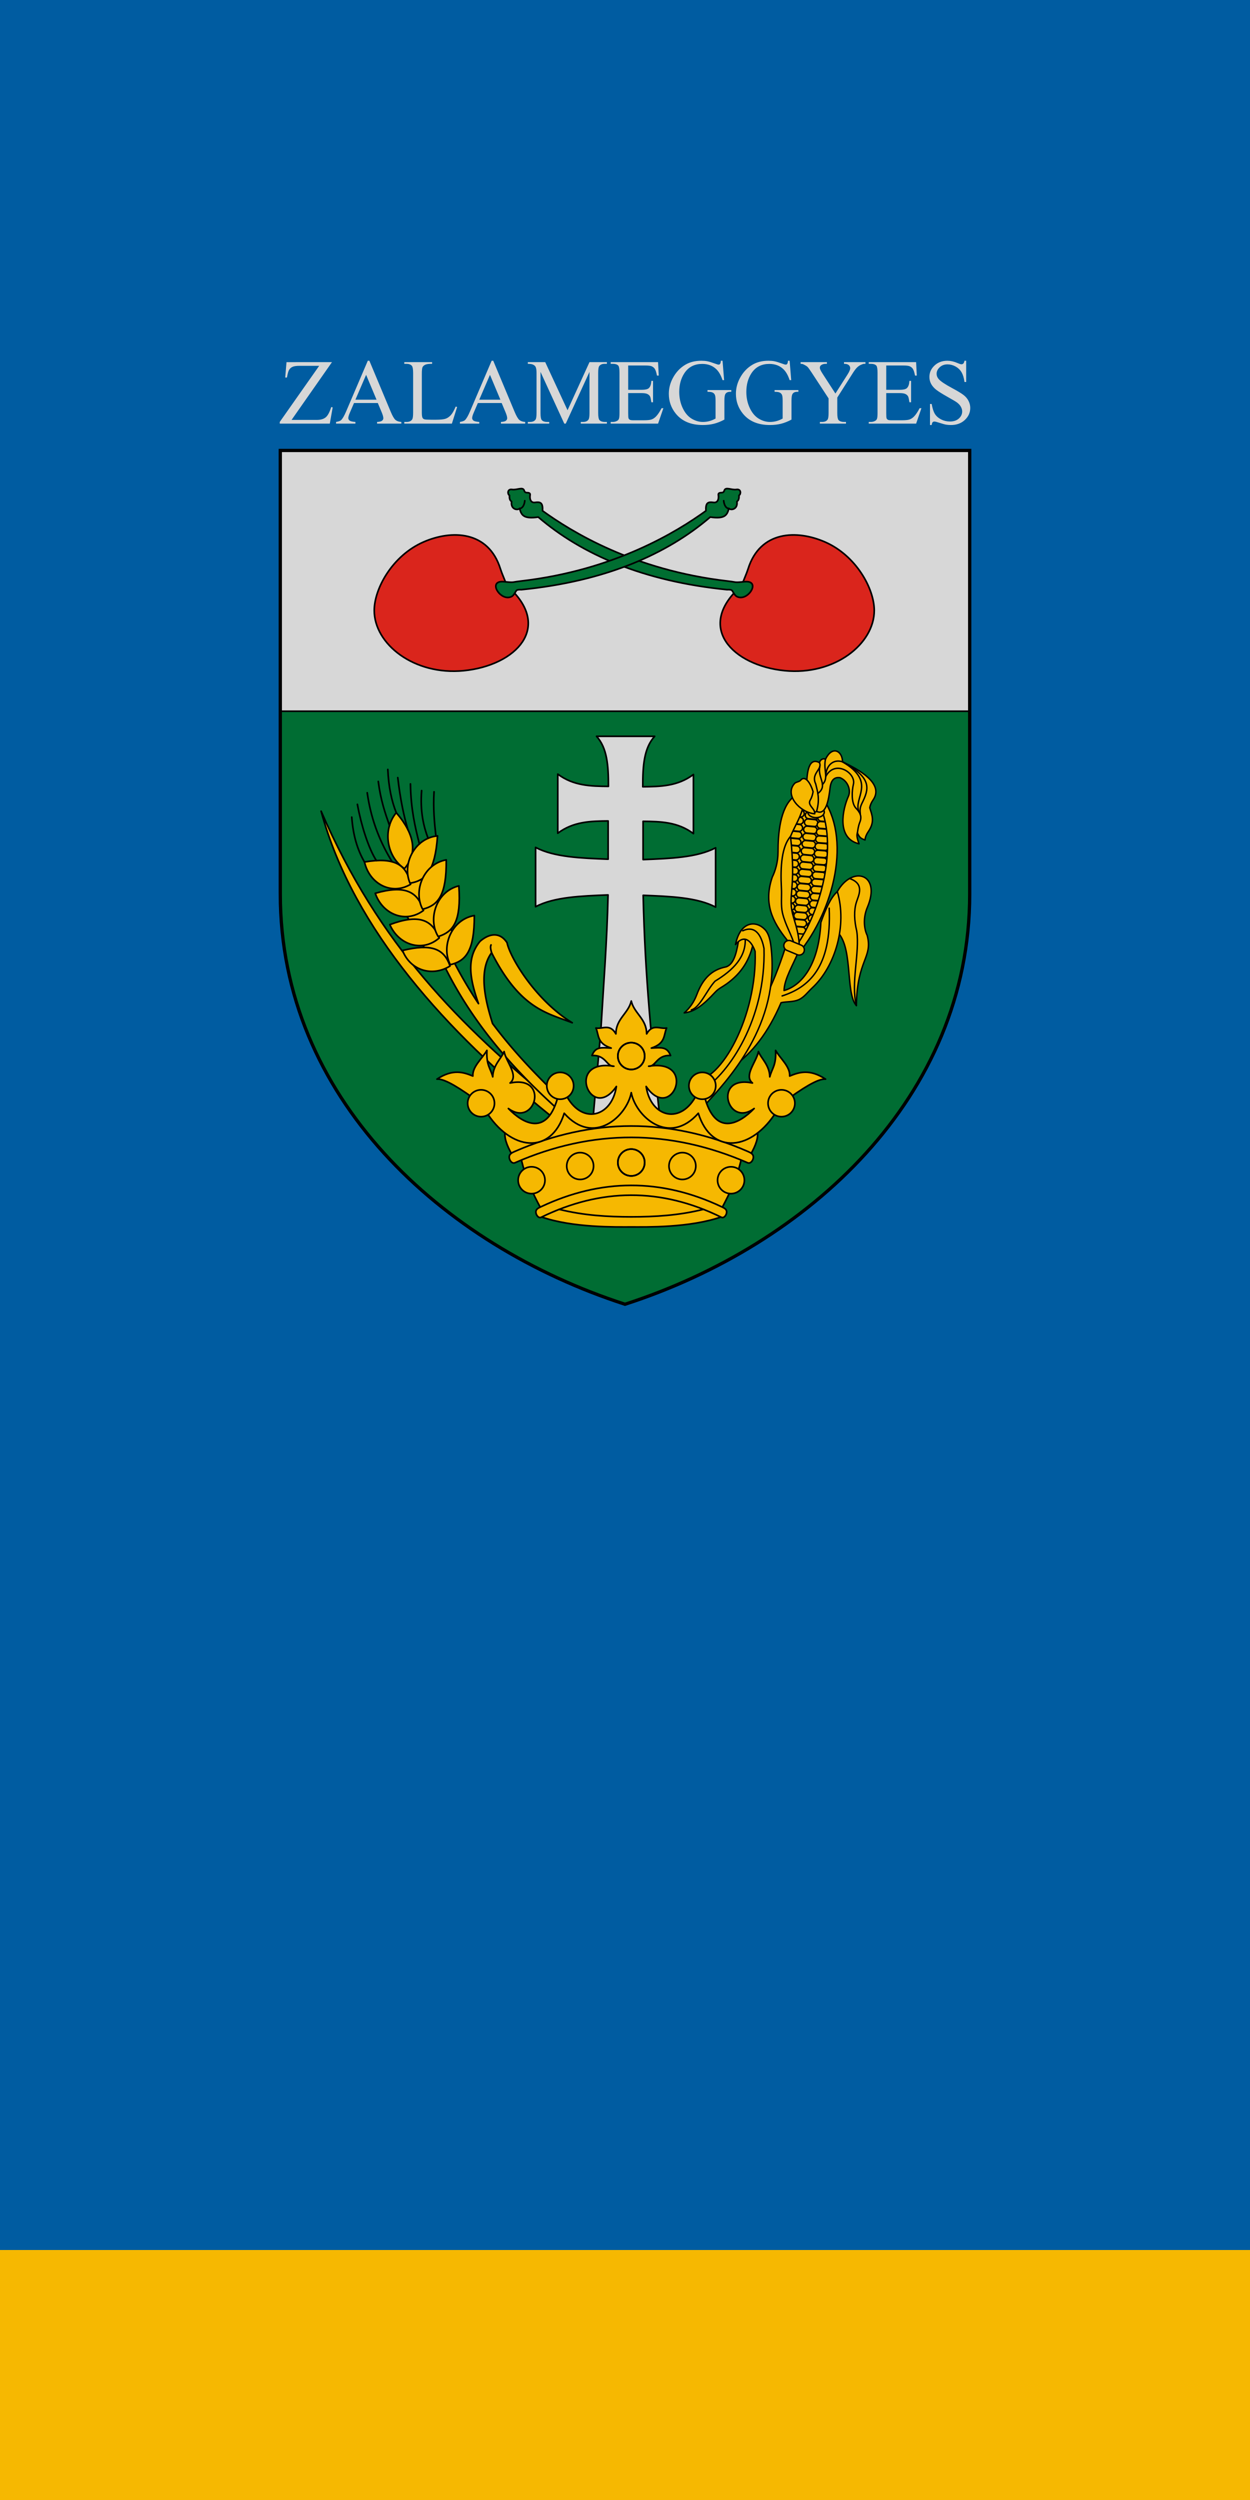
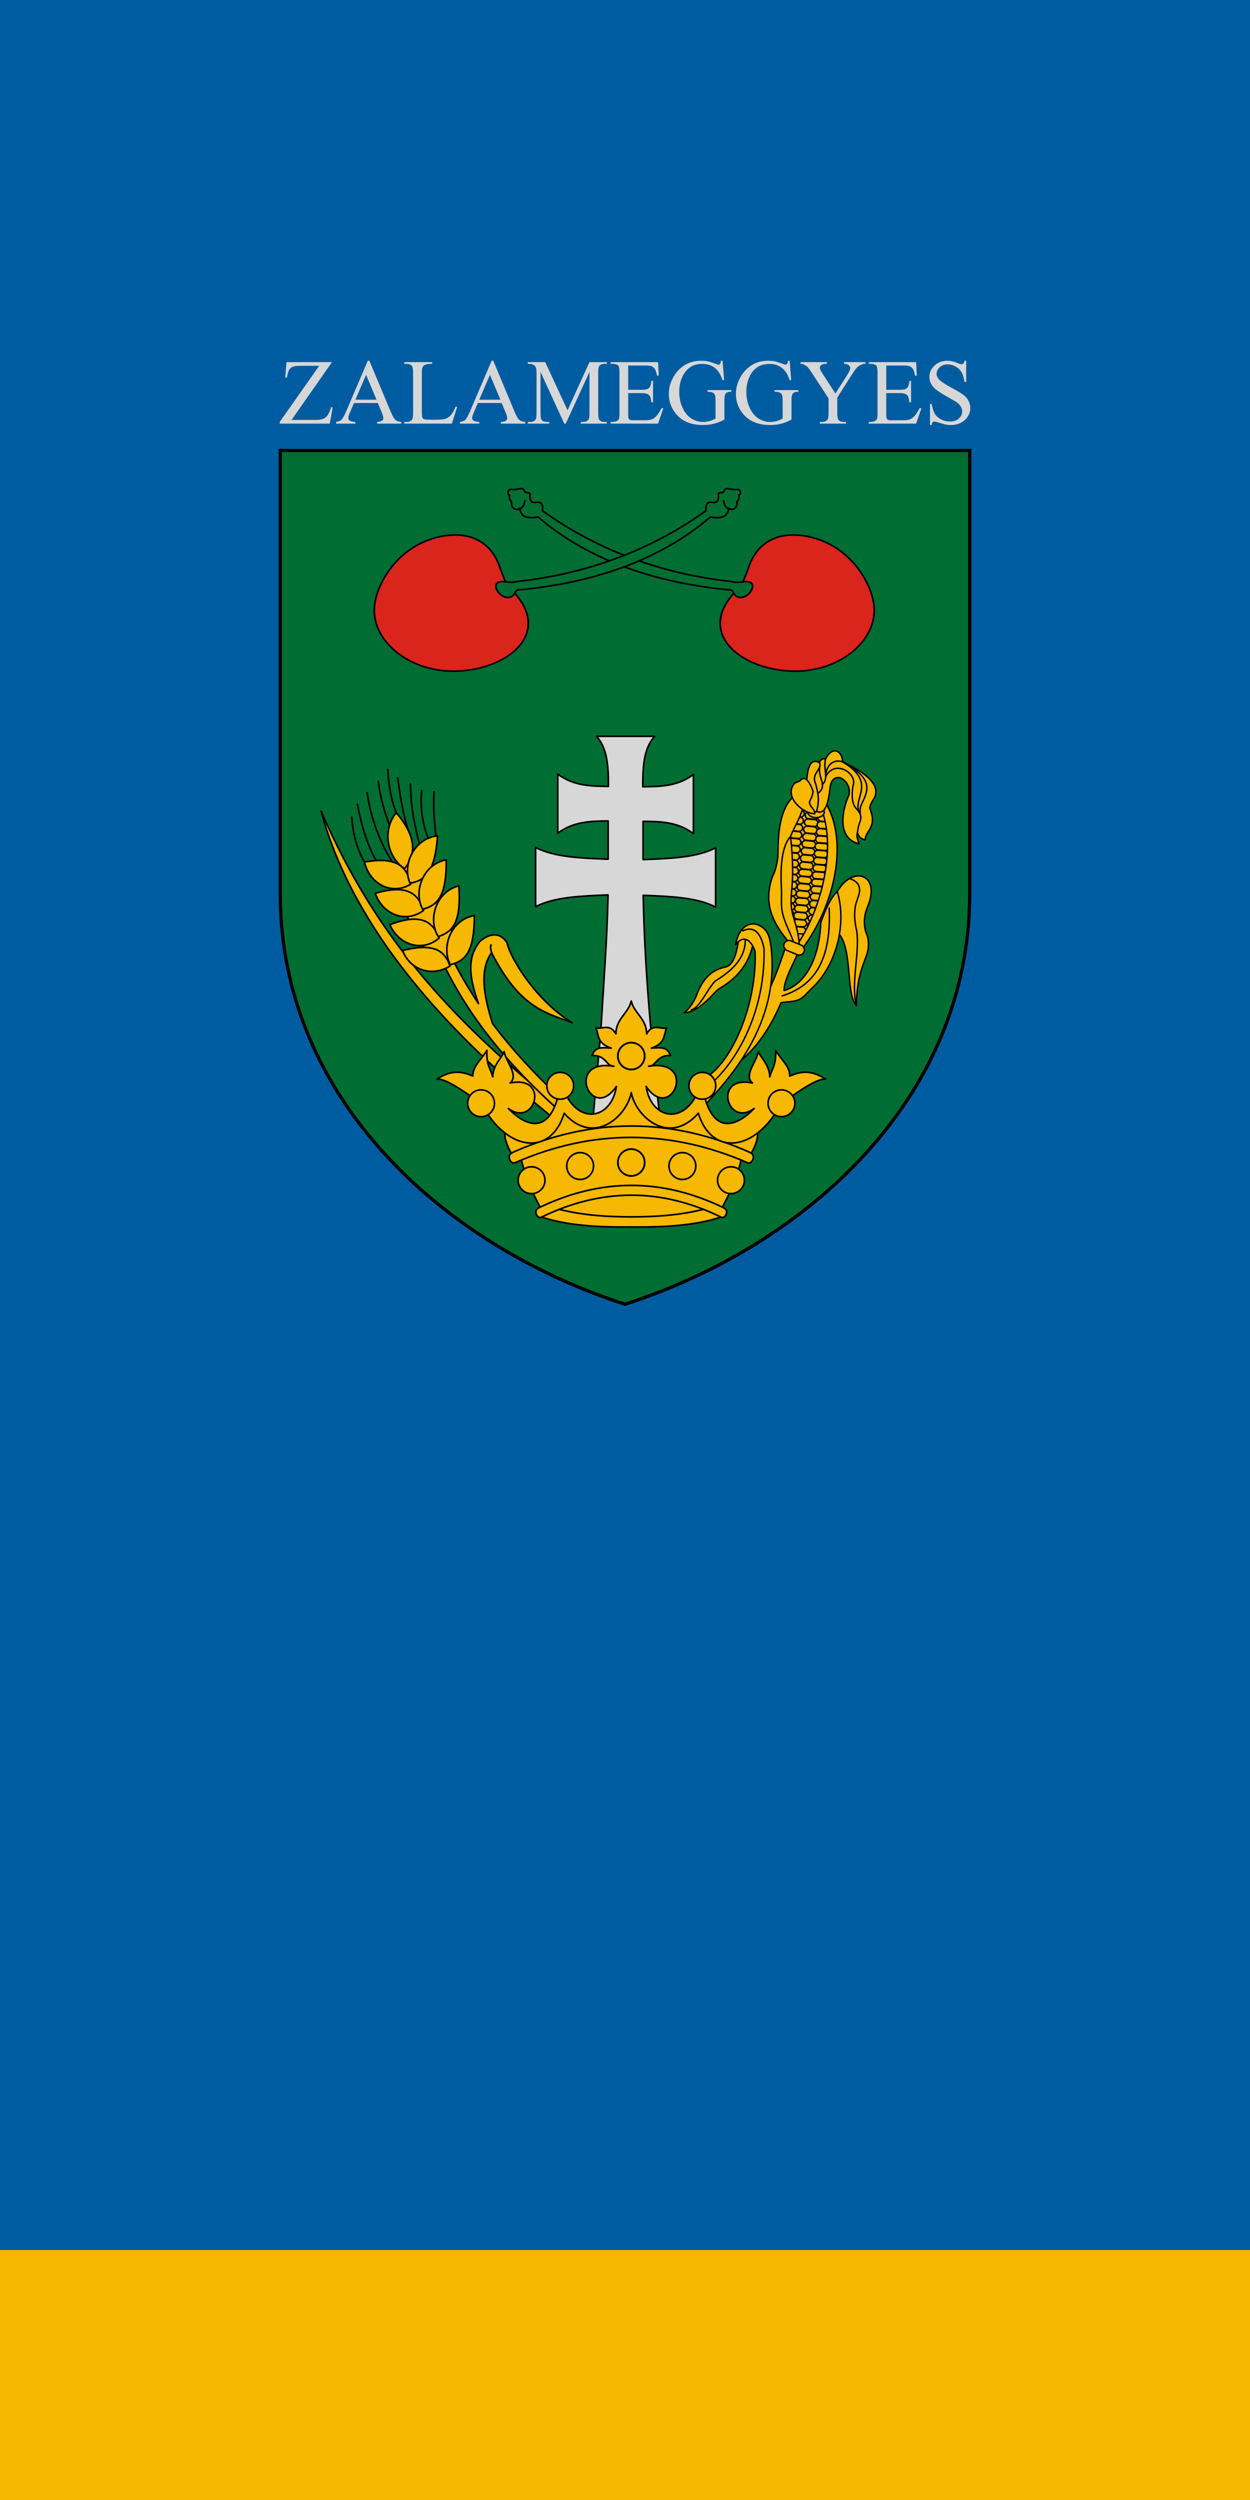
<svg xmlns="http://www.w3.org/2000/svg" width="600" height="1200">
  <path d="M0 122.52h500v1000H0z" fill="#005ca1" style="paint-order:fill markers stroke" transform="matrix(1.2 0 0 1.2 0 -147.024)" />
  <path d="M0 1022.52h500v100H0z" fill="#f6b801" style="paint-order:fill markers stroke" transform="matrix(1.2 0 0 1.2 0 -147.024)" />
  <g stroke="#000">
    <g stroke-linecap="round">
      <path d="M134.54 429.093V216.228h330.92v212.865c0 97.641-77.577 168.507-165.46 196.952-87.883-28.445-165.46-99.31-165.46-196.952z" fill="#006d33" stroke-linejoin="round" stroke-width=".792" />
-       <path d="M134.54 216.228V341.39h330.92V216.228z" fill="#d7d7d7" fill-rule="evenodd" stroke-linejoin="round" stroke-width=".792" />
      <path d="M134.54 429.093V216.228h330.92v212.865c0 97.641-77.577 168.507-165.46 196.952-87.883-28.445-165.46-99.31-165.46-196.952z" fill="none" stroke-width="1.572" />
    </g>
    <path d="M243.241 281.047c-.901-2.701-2.294-5.6-3.028-7.95-5.758-18.454-23.476-18.866-37.02-12.904-14.813 6.52-23.525 22.257-23.55 32.806-.037 16.109 19.014 31.269 42.927 28.934 25.11-2.452 43.382-21.091 20.671-40.886zM356.041 281.047c.902-2.701 2.295-5.6 3.028-7.95 5.76-18.454 23.476-18.866 37.021-12.904 14.813 6.52 23.525 22.257 23.55 32.806.037 16.109-19.014 31.269-42.927 28.934-25.11-2.452-43.382-21.091-20.672-40.886z" fill="#da251c" stroke-linecap="round" stroke-linejoin="round" stroke-width=".792" />
    <g fill="#006e31" stroke-linecap="round" stroke-linejoin="round" stroke-width=".4">
      <path d="M349.04 283.054s1.898-.184 2.361.416c.463.602 1.327 2.481 2.345 2.898 4.929 2.475 11.07-6.69 5.01-7.168-1.677-.133-4.581.583-6.43.15-.25-.059-1.412-.247-3.05-.436-45.133-5.211-75.009-23.736-88.846-33.73.218-3.942-1.02-4.38-3.657-4.006-1.891.268-2.655-1.457-2.315-3.586.154-.97-.765-1.107-1.39-1.112-.676 0-1.175-.14-1.434-.972-.638-2.049-3.346-.174-5.88-.555-2.324-.35-2.211 2.317-1.203 2.824-.127 2.263.55 2.506 1.01 3.01-.54 3.65 2.771 4.327 3.85 3.286.823 3.075 1.767 5.178 8.936 4.12 20.777 17.847 50.385 30.855 90.693 34.86z" stroke-width=".792" />
      <path d="M251.9 240.35c-.165 1.93-1.096 3.737-2.488 3.723" stroke-width=".792" />
    </g>
    <g fill="#006e31" stroke-linecap="round" stroke-linejoin="round" stroke-width=".4">
      <path d="M250.23 283.054s-1.897-.184-2.36.416c-.463.602-1.327 2.481-2.346 2.898-4.928 2.475-11.068-6.69-5.009-7.168 1.676-.133 4.58.583 6.429.15.251-.059 1.413-.247 3.052-.436 45.132-5.211 75.008-23.736 88.845-33.73-.219-3.942 1.02-4.38 3.657-4.006 1.891.268 2.655-1.457 2.315-3.586-.154-.97.765-1.107 1.389-1.112.676 0 1.176-.14 1.435-.972.638-2.049 3.346-.174 5.88-.555 2.323-.35 2.21 2.317 1.203 2.824.127 2.263-.55 2.506-1.01 3.01.54 3.65-2.772 4.327-3.85 3.286-.824 3.075-1.767 5.178-8.936 4.12-20.777 17.847-50.385 30.855-90.693 34.86z" stroke-width=".792" />
      <path d="M347.371 240.35c.165 1.93 1.096 3.737 2.488 3.723" stroke-width=".792" />
    </g>
    <path d="M286.34 353.423c5.041 5.58 5.722 13.727 5.694 24.044-8.37-.093-16.736-.201-24.305-5.896v28.378c7.528-5.663 15.844-5.802 24.167-5.894v18.362c-12.907-.516-25.896-.946-34.815-5.66v28.47c8.91-4.71 21.882-5.144 34.777-5.66-.476 22.121-2.188 43.624-3.48 65.336l-3.96 44.654 32.737.863c-4.31-39.601-7.546-71.193-8.427-110.666 12.892.515 25.86.949 34.769 5.658v-28.47c-8.92 4.714-21.908 5.144-34.815 5.66V394.24c8.323.093 16.64.231 24.166 5.895v-28.379c-7.568 5.695-15.934 5.803-24.303 5.896-.036-10.405.622-18.616 5.693-24.229z" fill="#d7d7d7" stroke-linecap="round" stroke-linejoin="round" stroke-width=".792" />
    <g stroke-linecap="round" stroke-linejoin="round">
      <g fill="#f6b801">
        <path d="M267.267 530.391c-46.685-38.223-85.43-76.896-113.136-141.026 15.455 57.343 61.247 106.597 109.731 145.871" stroke-width=".792" />
        <path d="m194.724 411.625-7.987 6.547 4.714 14.535 13.04 23.678 7.624 4.814c13.807 29.099 33.814 51.418 54.227 70l1.71-4.867c-10.032-9.764-21.041-20.883-31.635-35.05-2.256-7.463-7.677-24.194-.444-33.971 13.743 26.918 26.454 28.886 38.703 33.61-17.324-10.498-29.789-31.059-31.296-38.425-3.713-5.654-9.014-4.117-12.963-.648-6.798 8.228-4.812 18.222-.746 29.883a211.638 211.638 0 0 1-12.359-21.133l3.34-8.38-6.024-8.643-.786-6.416-7.464-16.63z" stroke-width=".792" />
        <g stroke-width=".4">
          <path d="M190.206 390.085c9.36 10.896 9.978 19.908 3.929 26.844-8.317-5.463-10.849-18.435-3.929-26.844z" stroke-width=".792" />
          <path d="M174.956 413.76c15.072-2.582 20.342 1.685 22.12 10.714-9.019 5.39-19.711-.095-22.12-10.715z" stroke-width=".792" />
          <path d="M210.014 401.215c-1.19 17.21-5.8 21.503-13.204 22.71-3.95-9.121 2.158-21.624 13.204-22.71zM180.12 428.778c14.698-4.216 20.404-.552 23.16 8.229-8.374 6.343-19.603 2.065-23.16-8.229z" stroke-width=".792" />
          <path d="M214.196 412.725c.206 17.25-4.05 21.899-11.331 23.698-4.674-8.774.409-21.727 11.331-23.698zM187.107 443.818c14.324-5.353 20.3-2.147 23.734 6.392-7.853 6.979-19.382 3.592-23.734-6.392z" stroke-width=".792" />
          <path d="M220.248 425.222c1.226 17.208-2.747 22.1-9.91 24.328-5.184-8.482-.878-21.714 9.91-24.328zM193.217 456.224c13.929-3.36 19.942-.91 22.801 7.466-8.47 5.29-19.08 2.221-22.8-7.466z" stroke-width=".792" />
          <path d="M227.678 439.458c.058 17.25-4.236 21.864-11.532 23.602-4.599-8.814.594-21.724 11.532-23.602z" stroke-width=".792" />
        </g>
      </g>
      <g fill="none" stroke-width=".4">
        <path d="M235.695 453.56c-.488 1.085-.072 2.428.277 3.75M168.844 392.219c.623 8.787 2.773 15.838 6.112 21.54M171.547 386.091c1.91 10.532 5.522 21.462 9.109 26.985M176.26 380.526c2.04 14.475 7.064 25.165 11.962 33.138M181.564 375.092c1.16 8.955 3.265 15.077 5.391 21.135M186.147 369.33c.378 8.414 1.83 15.18 4.06 20.755M190.927 373.259c1.272 10.821 2.97 18.577 4.859 24.97M197.015 376.27c.207 12.165 2.204 20.587 4.293 28.813M202.384 379.479c-.818 9.981.997 17.42 3.102 22.905M208.342 380.068c-.471 8.07.164 14.718.894 21.244" stroke-width=".792" />
      </g>
    </g>
    <g stroke-width=".35">
      <path d="m400.507 432.867 1.409-4.912c7.198-12.749 21.283-8.647 14.417 7.567-2.145 5.065-1.614 10.282-.085 13.456 2.825 10.825-4.86 11.455-5.185 33.703-5.637-6.211-1.011-30.624-10.555-36.388" fill="#f6b801" stroke-linecap="round" stroke-linejoin="round" stroke-width=".693" />
      <path d="M352.511 511.475c8.27-5.89 16.11-15.425 22.408-30.188 2.532-.56 5.878-.272 8.427-1.397 2.591-1.143 4.383-3.71 6.535-5.71 11.221-10.43 16.79-30.149 12.035-46.225-3.214 2.896-5.656 8.493-7.89 14.819-1.045 21.056-9.714 30.46-17.685 32.685.117-5.636 4.411-12.41 6.944-18.704 15.659-24.434 21.1-62.89 8.611-76.388l-10.092 1.667-8.611 37.963 6.204 32.5-2.408 2.314c-3.24 10.018-6.296 17.396-9.537 23.981" fill="#f6b801" stroke-linecap="round" stroke-linejoin="round" stroke-width=".693" />
      <g fill="#f6b801" fill-rule="evenodd" stroke-linecap="round" stroke-linejoin="round">
        <path d="m382.09 444.763 3.163.296a1.638 1.638 0 0 1 1.481 1.788 1.638 1.638 0 0 1-1.787 1.481l-3.162-.296a1.638 1.638 0 0 1-1.482-1.787 1.638 1.638 0 0 1 1.788-1.482zM388.332 389.69l3.162.295a1.638 1.638 0 0 1 1.481 1.788 1.638 1.638 0 0 1-1.787 1.482l-3.162-.296a1.638 1.638 0 0 1-1.482-1.788 1.638 1.638 0 0 1 1.788-1.482zM382.48 441.321l3.163.296a1.638 1.638 0 0 1 1.481 1.788 1.638 1.638 0 0 1-1.787 1.481l-3.162-.296a1.638 1.638 0 0 1-1.482-1.787 1.638 1.638 0 0 1 1.788-1.482M382.87 437.88l3.163.295a1.638 1.638 0 0 1 1.481 1.788 1.638 1.638 0 0 1-1.787 1.481l-3.162-.296a1.638 1.638 0 0 1-1.482-1.787 1.638 1.638 0 0 1 1.788-1.482M383.261 434.437l3.162.296a1.638 1.638 0 0 1 1.481 1.787 1.638 1.638 0 0 1-1.787 1.482l-3.162-.296a1.638 1.638 0 0 1-1.482-1.788 1.638 1.638 0 0 1 1.788-1.481M383.651 430.995l3.162.296a1.638 1.638 0 0 1 1.481 1.788 1.638 1.638 0 0 1-1.787 1.481l-3.162-.296a1.638 1.638 0 0 1-1.482-1.788 1.638 1.638 0 0 1 1.788-1.481M384.041 427.553l3.162.296a1.638 1.638 0 0 1 1.482 1.787 1.638 1.638 0 0 1-1.788 1.482l-3.162-.296a1.638 1.638 0 0 1-1.481-1.788 1.638 1.638 0 0 1 1.787-1.481M384.431 424.11l3.162.297a1.638 1.638 0 0 1 1.482 1.787 1.638 1.638 0 0 1-1.788 1.482l-3.162-.296a1.638 1.638 0 0 1-1.481-1.788 1.638 1.638 0 0 1 1.787-1.481M384.821 420.668l3.162.296a1.638 1.638 0 0 1 1.482 1.788 1.638 1.638 0 0 1-1.788 1.482l-3.162-.296a1.638 1.638 0 0 1-1.481-1.788 1.638 1.638 0 0 1 1.787-1.482M385.211 417.226l3.162.296a1.638 1.638 0 0 1 1.482 1.788 1.638 1.638 0 0 1-1.788 1.482l-3.162-.297a1.638 1.638 0 0 1-1.481-1.787 1.638 1.638 0 0 1 1.787-1.482M385.601 413.784l3.162.296a1.638 1.638 0 0 1 1.482 1.788 1.638 1.638 0 0 1-1.788 1.481l-3.162-.296a1.638 1.638 0 0 1-1.481-1.787 1.638 1.638 0 0 1 1.787-1.482M385.991 410.342l3.162.296a1.638 1.638 0 0 1 1.482 1.788 1.638 1.638 0 0 1-1.788 1.481l-3.162-.296a1.638 1.638 0 0 1-1.481-1.787 1.638 1.638 0 0 1 1.787-1.482M386.381 406.9l3.162.296a1.638 1.638 0 0 1 1.482 1.788 1.638 1.638 0 0 1-1.788 1.481l-3.162-.296a1.638 1.638 0 0 1-1.481-1.787 1.638 1.638 0 0 1 1.787-1.482M386.772 403.458l3.162.296a1.638 1.638 0 0 1 1.481 1.788 1.638 1.638 0 0 1-1.788 1.481l-3.161-.296a1.638 1.638 0 0 1-1.482-1.787 1.638 1.638 0 0 1 1.788-1.482M387.162 400.016l3.162.296a1.638 1.638 0 0 1 1.481 1.787 1.638 1.638 0 0 1-1.788 1.482l-3.161-.296a1.638 1.638 0 0 1-1.482-1.788 1.638 1.638 0 0 1 1.788-1.481M387.552 396.573l3.162.297a1.638 1.638 0 0 1 1.481 1.787 1.638 1.638 0 0 1-1.787 1.482l-3.162-.296a1.638 1.638 0 0 1-1.482-1.788 1.638 1.638 0 0 1 1.788-1.482M387.942 393.131l3.162.296a1.638 1.638 0 0 1 1.481 1.788 1.638 1.638 0 0 1-1.787 1.482l-3.162-.296a1.638 1.638 0 0 1-1.482-1.788 1.638 1.638 0 0 1 1.788-1.482M381.37 388.578l3.161.296a1.638 1.638 0 0 1 1.482 1.788 1.638 1.638 0 0 1-1.788 1.481l-3.162-.296a1.638 1.638 0 0 1-1.481-1.787 1.638 1.638 0 0 1 1.787-1.482zM376.371 436.768l3.162.296a1.638 1.638 0 0 1 1.482 1.788 1.638 1.638 0 0 1-1.788 1.481l-3.162-.296a1.638 1.638 0 0 1-1.481-1.787 1.638 1.638 0 0 1 1.787-1.482M376.761 433.326l3.162.296a1.638 1.638 0 0 1 1.482 1.787 1.638 1.638 0 0 1-1.788 1.482l-3.162-.296a1.638 1.638 0 0 1-1.481-1.788 1.638 1.638 0 0 1 1.787-1.481M377.151 429.884l3.162.296a1.638 1.638 0 0 1 1.482 1.787 1.638 1.638 0 0 1-1.788 1.482l-3.162-.296a1.638 1.638 0 0 1-1.481-1.788 1.638 1.638 0 0 1 1.787-1.481M377.541 426.441l3.163.297a1.638 1.638 0 0 1 1.481 1.787 1.638 1.638 0 0 1-1.788 1.482l-3.162-.296a1.638 1.638 0 0 1-1.48-1.788 1.638 1.638 0 0 1 1.786-1.482M377.932 423l3.161.295a1.638 1.638 0 0 1 1.482 1.788 1.638 1.638 0 0 1-1.788 1.482l-3.161-.296a1.638 1.638 0 0 1-1.482-1.788 1.638 1.638 0 0 1 1.788-1.482M378.322 419.557l3.161.296a1.638 1.638 0 0 1 1.482 1.788 1.638 1.638 0 0 1-1.787 1.481l-3.162-.296a1.638 1.638 0 0 1-1.482-1.787 1.638 1.638 0 0 1 1.788-1.482M378.62 416.115l3.161.296a1.638 1.638 0 0 1 1.482 1.788 1.638 1.638 0 0 1-1.788 1.481l-3.162-.296a1.638 1.638 0 0 1-1.481-1.787 1.638 1.638 0 0 1 1.787-1.482M378.639 412.673l3.161.296a1.638 1.638 0 0 1 1.482 1.788 1.638 1.638 0 0 1-1.788 1.481l-3.161-.296a1.638 1.638 0 0 1-1.482-1.787 1.638 1.638 0 0 1 1.788-1.482M379.029 409.231l3.162.296a1.638 1.638 0 0 1 1.481 1.788 1.638 1.638 0 0 1-1.787 1.481l-3.162-.296a1.638 1.638 0 0 1-1.482-1.787 1.638 1.638 0 0 1 1.788-1.482M379.419 405.789l3.162.296a1.638 1.638 0 0 1 1.481 1.788 1.638 1.638 0 0 1-1.787 1.48l-3.162-.295a1.638 1.638 0 0 1-1.482-1.788 1.638 1.638 0 0 1 1.788-1.481M379.809 402.347l3.162.296a1.638 1.638 0 0 1 1.481 1.787 1.638 1.638 0 0 1-1.787 1.482l-3.162-.296a1.638 1.638 0 0 1-1.482-1.788 1.638 1.638 0 0 1 1.788-1.481M380.199 398.904l3.162.296a1.638 1.638 0 0 1 1.481 1.788 1.638 1.638 0 0 1-1.787 1.482l-3.162-.296a1.638 1.638 0 0 1-1.482-1.788 1.638 1.638 0 0 1 1.788-1.482M380.589 395.462l3.162.296a1.638 1.638 0 0 1 1.481 1.788 1.638 1.638 0 0 1-1.787 1.482l-3.162-.296a1.638 1.638 0 0 1-1.482-1.788 1.638 1.638 0 0 1 1.788-1.482M380.98 392.02l3.16.296a1.638 1.638 0 0 1 1.482 1.788 1.638 1.638 0 0 1-1.787 1.482l-3.162-.297a1.638 1.638 0 0 1-1.482-1.787 1.638 1.638 0 0 1 1.788-1.482M390.29 446.133l-1.13-.238a1.641 1.641 0 1 1 .246-3.274l1.13.238zM397.554 390.954l-3.166-.238a1.641 1.641 0 1 1 .245-3.274l2.288.238zM389.733 439.173l2.657.192-.245 3.274-2.658-.192a1.641 1.641 0 1 1 .246-3.274M390.06 435.724l3.166.237a1.641 1.641 0 1 1-.246 3.275l-3.166-.238a1.64 1.64 0 0 1-1.514-1.76 1.64 1.64 0 0 1 1.76-1.514M390.386 432.275l3.167.238a1.641 1.641 0 1 1-.246 3.274l-3.167-.238a1.641 1.641 0 1 1 .246-3.274M390.713 428.826l3.167.238a1.642 1.642 0 1 1-.246 3.275l-3.167-.238a1.641 1.641 0 1 1 .246-3.274M391.04 425.378l3.167.238a1.64 1.64 0 1 1-.246 3.274l-3.167-.238a1.641 1.641 0 1 1 .246-3.274M391.366 421.93l3.167.237a1.64 1.64 0 1 1-.246 3.274l-3.167-.238a1.641 1.641 0 1 1 .246-3.274M391.693 418.48l3.167.238a1.64 1.64 0 1 1-.245 3.274l-3.168-.237a1.641 1.641 0 1 1 .246-3.275" stroke-width=".693" />
        <path d="m392.02 415.031 3.167.238a1.641 1.641 0 1 1-.247 3.275l-3.166-.238a1.641 1.641 0 1 1 .246-3.274M392.346 411.583l3.167.238a1.641 1.641 0 1 1-.246 3.274l-3.166-.238a1.641 1.641 0 1 1 .245-3.274M392.673 408.134l3.167.238a1.641 1.641 0 1 1-.246 3.274l-3.166-.238a1.64 1.64 0 1 1 .245-3.274M393 404.685l3.167.238a1.641 1.641 0 1 1-.246 3.274l-3.167-.237a1.64 1.64 0 1 1 .246-3.274M393.326 401.237l3.167.237a1.641 1.641 0 1 1-.246 3.274l-3.166-.237a1.642 1.642 0 1 1 .245-3.274M393.653 397.788l3.167.237a1.641 1.641 0 1 1-.246 3.275l-3.167-.238a1.641 1.641 0 1 1 .246-3.274M393.98 394.34l3.167.238a1.64 1.64 0 1 1-.246 3.274l-3.167-.238a1.642 1.642 0 0 1 .246-3.275M394.307 390.89l3.166.238a1.641 1.641 0 1 1-.246 3.274l-3.166-.238a1.64 1.64 0 1 1 .246-3.273" stroke-width=".693" />
      </g>
      <g stroke-linecap="round" stroke-linejoin="round">
        <path d="M375.415 478.051c12.596-4.06 23.897-13.533 22.592-42.129M407.784 421.69c7.41 2.536 4.355 8.037 3.316 11.278-1.317 4.108-1.044 9.02.134 13.952 1.545 10.206-2.946 25.036-.17 35.76" fill="none" stroke-width=".693" />
        <path d="M384.952 455.552c16.413-21.445 24.237-56.506 7.778-75.185l-.926 2.87c11.59 19.106 2.812 53.718-9.815 71.111" fill="#f6b801" stroke-width=".693" />
      </g>
      <g stroke-linecap="round" stroke-linejoin="round">
        <path d="M383.655 454.533c0-4.564-1.162-9.047-2.684-13.977-3.392-10.986 1.442-12.15-1.52-39.089 2.158-5.29 5.196-9.386 6.426-15.915l-5-3.055c-6.5 5.277-7.437 17.973-7.431 26.502 0 4.863-1.384 9.247-2.753 12.016-4.929 14.37 1.717 23.49 8.24 31.666" fill="#f6b801" stroke-width=".693" />
        <path d="M379.45 401.467c-4.137 4.77-4.971 14.194-4.365 24.95.206 3.667-.34 8.209.482 11.718 1.413 6.037 4.563 10.814 5.883 15.785" fill="none" stroke-width=".693" />
      </g>
      <path d="m379.57 451.576 4.899 2.049a2.476 2.476 0 0 1 1.474 3.183 2.477 2.477 0 0 1-3.186 1.474l-4.898-2.047a2.476 2.476 0 0 1-1.473-3.185 2.475 2.475 0 0 1 3.184-1.474z" fill="#f6b801" fill-rule="evenodd" stroke-linecap="round" stroke-linejoin="round" stroke-width=".693" />
      <g transform="matrix(1.98 0 0 1.98 -14356.477 -13212.602)">
        <ellipse cx="7448.573" cy="6869.895" rx="2" ry="1.356" fill="#f6b801" fill-rule="evenodd" />
        <path d="M7448.708 6869.723c2.284 1.111 2.935-2.808 3.265-5.658.248-2.15 1.206-2.647 2.39-2.511 1.87.726 2.744 2.978 2.05 4.53-1.377 3.087-2.976 10.19 2.58 11.51-.317-.961-.677-1.94-.396-2.646.556 1.372 1.212 1.445 1.852 1.72.043-.657.338-1.367.75-1.966 1.727-2.507.926-4.055.402-5.838.102-.702.415-1.341.795-1.891 2.744-3.965-3.382-7.368-7.404-9.256.01-2.572-2.44-4.1-4.134-.628-.553-.29-1.25.045-1.456.827-3.03-1.652-2.985 3.871-3.108 4.862l-.563 5.49c.747.54 2.42 2.118 2.977 1.455z" fill="#f6b801" stroke-linecap="round" stroke-linejoin="round" />
        <g fill="none" stroke-linecap="round" stroke-linejoin="round">
          <path d="M7449.403 6857.916c.789 1.631-2.14 2.606-.911 5.151.426 1.83 1.083 3.596.216 6.656" />
          <path d="M7449.492 6858.839c-.639 2.785 2.103 4.587-.479 6.55" />
          <path d="M7450.858 6857.089c-.56 2.69.868 4.52-.725 6.124" />
          <path d="M7454.992 6857.717c-2.003-.7-4 .588-4.077 3.593" />
          <path d="M7450.915 6861.31c2.158-4.228 7.4-.96 6.719 1.857-.335 1.385-.638 4.531.67 5.852 1.004 1.014 1.416 2.003.909 3.272-.438 1.098-.484 1.89-.616 2.657" />
          <path d="M7454.992 6857.717c8.451 4.987 2.44 8.792 4.017 12.168" />
          <path d="M7459.301 6870.487c.057-.475-.323-1.244.392-2.69 1.7-3.437 2.664-6.12-4.701-10.08" />
        </g>
        <path d="M7447.86 6864.961c-.564-1.98-1.938-4.171-3.054-2.745-.242.31-.947.346-1.365.676-2.692 2.738 1.198 7.155 4.817 7.425.01-.64-.229-.956-.77-1.644-.727-.926-.531-1.338-.21-1.882.181-.308.437-.98.583-1.83z" fill="#f6b801" stroke-linecap="round" stroke-linejoin="round" />
      </g>
      <g stroke-linecap="round" stroke-linejoin="round">
        <path d="M361.874 451.236c-1.682 9.429-5.992 15.935-13.124 21.056-2.091 1.501-3.782 2.153-5.427 3.925-6.026 6.489-9.985 9.42-14.905 9.98 2.676-2.318 4.73-5.272 6.015-8.713 2.902-7.771 7.262-12.067 14.054-13.38 4.307-1.313 5.31-8.466 6.316-14.309" fill="#f6b801" stroke-width=".693" />
        <path d="M357.618 449.403c1.086 9.919-5.991 16.417-14.384 21.546-3.979 4.258-7.23 12.65-11.412 13.808" fill="none" stroke-width=".693" />
        <path d="M336.798 532.094c13.24-14.213 37.628-40.435 33.314-77.385-.396-3.39-1.04-6.523-2.929-8.52-4.34-4.589-11.895-4.023-14.148 7.207 4.595-5.572 7.94-1.027 9.428 3.274 1.082 30.894-16.512 62.945-29.331 61.936" fill="#f6b801" stroke-width=".693" />
        <path d="M337.65 522.928c12.113-7.862 29.987-33.437 29.069-67.698-.908-4.709-3.4-11.61-10.214-8.446" fill="none" stroke-width=".693" />
      </g>
    </g>
    <g transform="matrix(1.98 0 0 1.98 -14314.575 -13369.735)" stroke-width=".4">
      <g fill="#f6b801" stroke-linecap="round" stroke-linejoin="round">
        <path d="M7366.1 7020.412c-3.27 6.474-8.178 7.507-13.938 5.706-.582 1.802.268 3.938 1.544 6.174l1.964-.14c1.12 5.532 3.016 9.435 5.005 13.143l.047 2.075c7.665 2.71 18.391 2.468 21.896 2.468s14.23.241 21.897-2.468l.047-2.075c1.988-3.708 3.884-7.611 5.004-13.143l1.965.14c1.275-2.236 2.125-4.372 1.543-6.174-5.76 1.801-10.667.768-13.938-5.706-9.368 7.482-12.777.87-16.518-4.958-3.741 5.827-7.15 12.44-16.518 4.958z" />
        <path d="M7360.775 7044.92c14.505-6.831 29.066-6.926 43.686 0 .644.305 1.286.574 1.286 1.287 0 .712-.647 1.601-1.286 1.286-14.665-7.23-29.224-7.057-43.686 0-.64.312-1.286-.574-1.286-1.286 0-.713.642-.983 1.287-1.287zM7354.41 7031.519c18.752-8.164 37.56-8.241 56.426 0 .702.306 1.382.616 1.382 1.38s-.68 1.687-1.382 1.382c-18.734-8.14-37.542-8.264-56.426 0-.701.307-1.381-.616-1.381-1.381s.68-1.076 1.381-1.381z" fill-rule="evenodd" />
        <path d="M7366.362 7022.277c-3.196 10.25-13.051 9.174-19.064-.602l-2.9-3.04c-5.22-3.752-7.618-4.744-8.887-4.631 3.88-2.572 6.49-1.665 8.7-.748-.127-2.297 2.21-4.16 3.414-6.221-.177 3.674.877 4.317 1.412 6.408.057-2.858 2.15-4.523 2.751-6.127.498 2.545 3.63 5.832 1.45 7.624 9.711-2.03 6.138 10.993-.407 6.185 3.554 3.69 9.502 7.006 12.092-3.145l1.739-.421c3.798 7.743 11.238 5.734 12.347-1.778-6.169 8.992-12.6-6.858-.608-4.91-1.71.184-1.931-2.807-5.31-2.595.856-2.164 2.194-1.939 4.656-1.802-3.506-1.154-2.938-3.146-3.695-4.865 1.624.313 3.371-1.158 4.839 1.423 0-3.668 3.033-4.953 3.727-7.97.694 3.017 3.727 4.302 3.727 7.97 1.468-2.58 3.215-1.11 4.84-1.423-.758 1.72-.19 3.711-3.696 4.865 2.463-.137 3.8-.362 4.656 1.802-3.378-.212-3.6 2.779-5.31 2.594 11.992-1.947 5.561 13.903-.608 4.911 1.11 7.512 8.55 9.52 12.348 1.778l1.738.42c2.59 10.152 8.538 6.837 12.092 3.146-6.545 4.808-10.118-8.215-.407-6.186-2.18-1.792.953-5.078 1.45-7.623.602 1.604 2.695 3.27 2.752 6.127.534-2.091 1.588-2.734 1.41-6.408 1.205 2.062 3.542 3.924 3.415 6.22 2.21-.916 4.82-1.823 8.7.749-1.269-.113-3.667.88-8.887 4.63l-2.9 3.04c-6.013 9.777-15.867 10.852-19.064.603-7.209 8.137-15.213.654-16.256-4.999-1.043 5.653-9.047 13.137-16.256 4.999z" />
      </g>
      <circle cx="7382.622" cy="7034.212" r="3.255" fill="none" />
      <circle cx="7382.622" cy="7008.408" r="3.255" fill="none" />
      <g fill="#f6b801" fill-rule="evenodd">
        <circle cx="7365.393" cy="7015.614" r="3.255" />
        <circle cx="7346.206" cy="7019.85" r="3.255" />
        <circle cx="7358.446" cy="7038.507" r="3.255" />
      </g>
      <g fill="none">
        <circle cx="7370.224" cy="7035.068" r="3.255" />
        <path d="M7400.085 7045.57c-6.032 1.497-11.785 1.81-17.467 1.821-5.682-.01-11.435-.324-17.466-1.822" stroke-linecap="round" stroke-linejoin="round" />
        <circle transform="scale(-1 1)" cx="-7382.614" cy="7034.212" r="3.255" />
        <circle transform="scale(-1 1)" cx="-7382.614" cy="7008.408" r="3.255" />
      </g>
      <g fill="#f6b801" fill-rule="evenodd" transform="scale(-1 1)">
        <circle cx="-7399.844" cy="7015.614" r="3.255" />
        <circle cx="-7419.03" cy="7019.85" r="3.255" />
        <circle cx="-7406.791" cy="7038.507" r="3.255" />
      </g>
      <circle transform="scale(-1 1)" cx="-7395.012" cy="7035.068" r="3.255" fill="none" />
    </g>
  </g>
  <g fill="#d7d7d7" stroke-width="3.75" aria-label="ZALAMEGGYES">
    <path d="m159.348 173.831-19.39 27.724h12.1q2.785 0 4.265-1.219 1.501-1.218 2.655-4.94l.718.131-1.393 7.812h-24.024v-.805l18.932-26.94h-9.444q-2.35 0-3.417.522-1.044.5-1.61 1.48-.544.957-1.001 3.612h-.827l.61-7.377zM181.348 193.46h-11.425l-2.002 4.657q-.74 1.719-.74 2.567 0 .675.632 1.197.652.5 2.785.653v.805h-9.292v-.805q1.85-.326 2.394-.849 1.11-1.044 2.459-4.243l10.38-24.285h.761l10.272 24.546q1.24 2.96 2.241 3.852 1.023.87 2.829.98v.804H181v-.805q1.762-.087 2.372-.587.63-.5.63-1.219 0-.958-.87-3.025zm-.61-1.61-5.004-11.926-5.136 11.925zM218.712 195.179l.718.152-2.525 8.008h-22.849v-.805h1.11q1.872 0 2.677-1.218.457-.697.457-3.221v-19.041q0-2.764-.61-3.46-.848-.958-2.524-.958h-1.11v-.805h13.362v.805q-2.35-.021-3.308.436-.936.457-1.284 1.153t-.348 3.33v18.54q0 1.806.348 2.48.261.458.805.675.544.218 3.395.218h2.154q3.395 0 4.766-.5t2.502-1.763q1.132-1.284 2.264-4.026zM240.8 193.46h-11.425l-2.002 4.657q-.74 1.719-.74 2.567 0 .675.63 1.197.654.5 2.786.653v.805h-9.292v-.805q1.85-.326 2.394-.849 1.11-1.044 2.459-4.243l10.38-24.285h.762l10.27 24.546q1.241 2.96 2.242 3.852 1.023.87 2.83.98v.804H240.45v-.805q1.763-.087 2.372-.587.63-.5.63-1.219 0-.958-.87-3.025zm-.61-1.61-5.005-11.926-5.136 11.925zM270.851 203.34l-11.403-24.83v19.715q0 2.72.588 3.395.805.914 2.546.914h1.044v.805h-10.27v-.805h1.044q1.871 0 2.655-1.131.478-.697.478-3.178v-19.28q0-1.958-.435-2.829-.305-.63-1.131-1.044-.806-.436-2.612-.436v-.805h8.356l10.707 23.089 10.532-23.089h8.356v.805h-1.022q-1.894 0-2.677 1.132-.479.696-.479 3.177v19.28q0 2.72.61 3.395.805.914 2.546.914h1.022v.805h-12.534v-.805h1.045q1.893 0 2.654-1.131.48-.697.48-3.178V178.51l-11.382 24.83zM301.534 175.442v11.664h6.485q2.524 0 3.373-.762 1.131-1.001 1.262-3.525h.805v10.27h-.805q-.305-2.153-.61-2.763-.391-.761-1.283-1.197t-2.742-.435h-6.485v9.727q0 1.959.174 2.394.174.413.61.675.435.239 1.653.239h5.005q2.503 0 3.635-.348 1.131-.348 2.176-1.371 1.349-1.35 2.763-4.07h.87l-2.545 7.4h-22.74v-.806h1.044q1.044 0 1.98-.5.697-.349.936-1.045.261-.696.261-2.85v-19.172q0-2.807-.566-3.46-.783-.87-2.611-.87h-1.045v-.806h22.74l.327 6.463h-.849q-.457-2.328-1.022-3.199-.544-.87-1.632-1.327-.87-.326-3.069-.326zM346.819 173.157l.761 9.313h-.761q-1.154-3.481-2.981-5.244-2.634-2.546-6.768-2.546-5.636 0-8.574 4.461-2.459 3.765-2.459 8.966 0 4.221 1.632 7.703t4.265 5.114q2.655 1.61 5.44 1.61 1.633 0 3.156-.413t2.938-1.219v-8.53q0-2.22-.349-2.894-.326-.697-1.044-1.045-.696-.37-2.48-.37v-.827h11.424v.827h-.544q-1.698 0-2.329 1.132-.435.805-.435 3.177v9.03q-2.502 1.35-4.94 1.98-2.437.632-5.418.632-8.552 0-12.992-5.484-3.329-4.113-3.329-9.488 0-3.895 1.871-7.464 2.22-4.243 6.094-6.528 3.242-1.893 7.66-1.893 1.61 0 2.915.26 1.328.262 3.743 1.154 1.219.457 1.632.457.414 0 .697-.37.304-.391.37-1.501zM379.025 173.157l.762 9.313h-.762q-1.153-3.481-2.981-5.244-2.633-2.546-6.768-2.546-5.636 0-8.574 4.461-2.459 3.765-2.459 8.966 0 4.221 1.632 7.703 1.633 3.482 4.266 5.114 2.654 1.61 5.44 1.61 1.632 0 3.155-.413t2.938-1.219v-8.53q0-2.22-.348-2.894-.327-.697-1.045-1.045-.696-.37-2.48-.37v-.827h11.424v.827h-.544q-1.697 0-2.328 1.132-.436.805-.436 3.177v9.03q-2.502 1.35-4.94 1.98-2.437.632-5.418.632-8.552 0-12.991-5.484-3.33-4.113-3.33-9.488 0-3.895 1.872-7.464 2.22-4.243 6.093-6.528 3.242-1.893 7.66-1.893 1.61 0 2.916.26 1.327.262 3.743 1.154 1.218.457 1.632.457.413 0 .696-.37.305-.391.37-1.501zM405.117 173.831h10.293v.805h-.566q-.566 0-1.654.501-1.088.5-1.98 1.436-.892.936-2.198 3.047l-7.116 11.207v7.398q0 2.72.61 3.395.826.914 2.61.914h.958v.805H393.54v-.805h1.044q1.872 0 2.655-1.131.479-.697.479-3.178v-6.985l-8.095-12.36q-1.436-2.176-1.959-2.72-.5-.544-2.11-1.306-.436-.218-1.263-.218v-.805h12.622v.805h-.653q-1.023 0-1.893.48-.849.478-.849 1.435 0 .784 1.327 2.83l6.159 9.509 5.788-9.096q1.306-2.046 1.306-3.047 0-.609-.326-1.088-.305-.478-.893-.74-.587-.283-1.762-.283zM425.398 175.442v11.664h6.485q2.524 0 3.373-.762 1.131-1.001 1.262-3.525h.805v10.27h-.805q-.305-2.153-.61-2.763-.391-.761-1.283-1.197-.893-.435-2.742-.435h-6.485v9.727q0 1.959.174 2.394.174.413.61.675.435.239 1.653.239h5.005q2.503 0 3.634-.348 1.132-.348 2.176-1.371 1.35-1.35 2.764-4.07h.87l-2.546 7.4h-22.74v-.806h1.045q1.044 0 1.98-.5.696-.349.936-1.045.26-.696.26-2.85v-19.172q0-2.807-.565-3.46-.783-.87-2.611-.87h-1.045v-.806h22.74l.327 6.463h-.849q-.457-2.328-1.023-3.199-.544-.87-1.632-1.327-.87-.326-3.068-.326zM463.763 173.157v10.206h-.806q-.391-2.938-1.414-4.679-1.001-1.74-2.872-2.764-1.872-1.022-3.874-1.022-2.263 0-3.743 1.392-1.48 1.371-1.48 3.134 0 1.35.936 2.459 1.35 1.632 6.42 4.352 4.134 2.22 5.636 3.417 1.523 1.175 2.328 2.785.827 1.61.827 3.373 0 3.351-2.611 5.788-2.59 2.416-6.68 2.416-1.285 0-2.416-.196-.675-.109-2.807-.783-2.111-.697-2.677-.697-.544 0-.87.327-.305.326-.458 1.349h-.805v-10.119h.805q.566 3.177 1.524 4.766.957 1.566 2.916 2.611 1.98 1.045 4.33 1.045 2.72 0 4.287-1.437 1.589-1.436 1.589-3.394 0-1.088-.61-2.198-.587-1.11-1.85-2.068-.848-.652-4.634-2.763-3.787-2.133-5.397-3.395-1.589-1.262-2.416-2.785-.827-1.524-.827-3.352 0-3.177 2.438-5.462 2.437-2.306 6.202-2.306 2.35 0 4.983 1.153 1.218.544 1.719.544.566 0 .914-.326.37-.348.587-1.371z" />
  </g>
</svg>